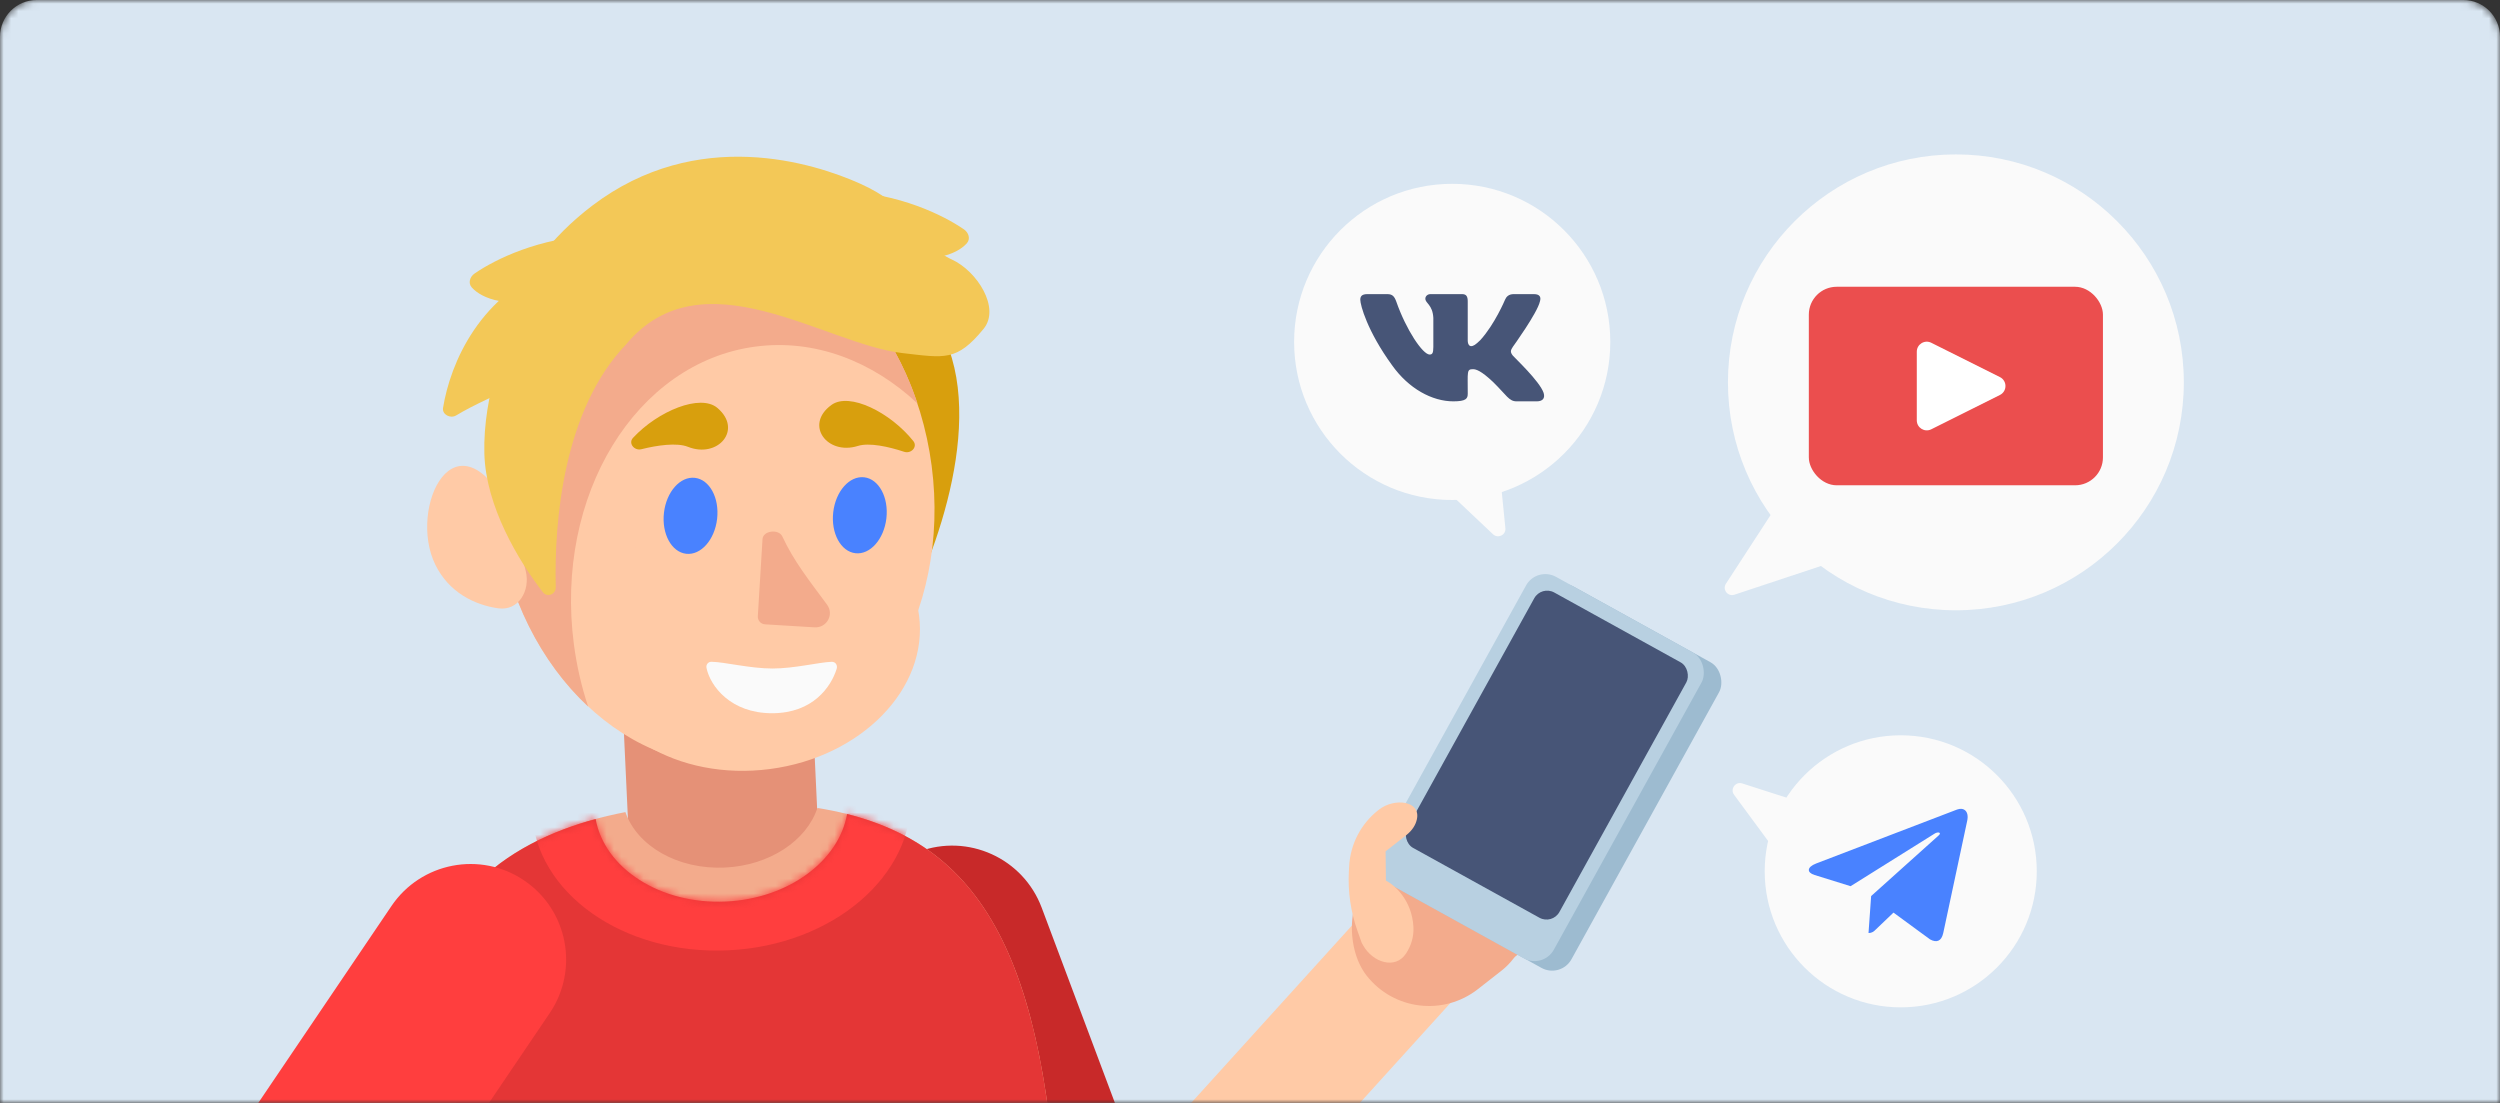
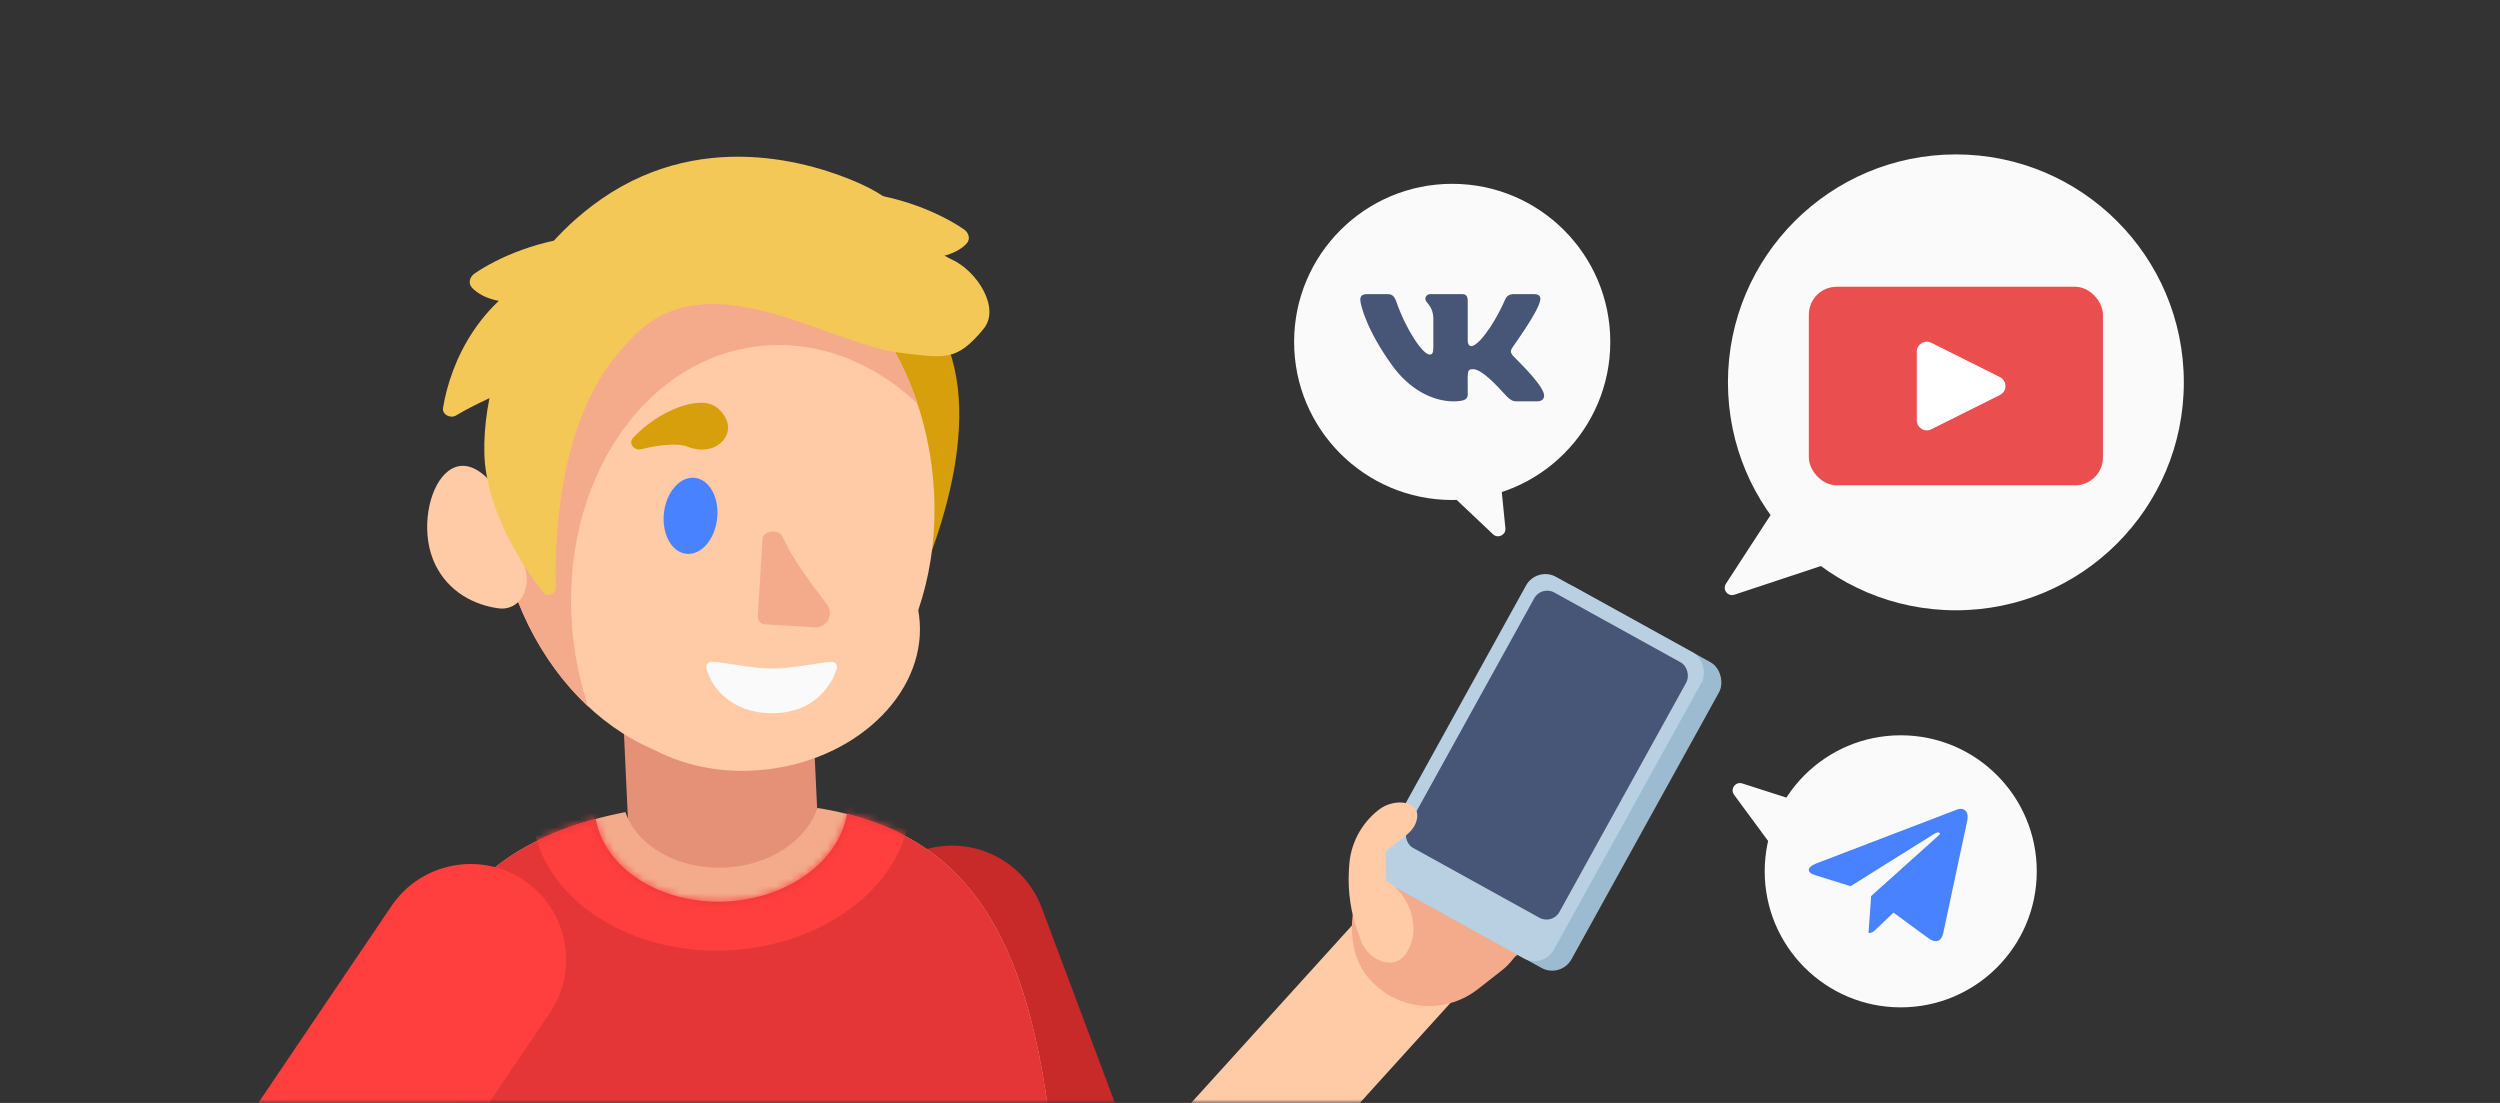
<svg xmlns="http://www.w3.org/2000/svg" width="340" height="150" viewBox="0 0 340 150" fill="none">
  <rect x="0" y="0" width="340" height="150" fill="#333333" stroke="none" />
  <mask id="mask0" style="mask-type:alpha" maskUnits="userSpaceOnUse" x="0" y="0" width="340" height="150">
    <path d="M0 5C0 2.239 2.239 0 5 0H335C337.761 0 340 2.239 340 5V150H0V5Z" fill="#D9E6F2" />
  </mask>
  <g mask="url(#mask0)">
-     <path d="M0 5C0 2.239 2.239 0 5 0H335C337.761 0 340 2.239 340 5V150H0V5Z" fill="#D9E6F2" />
    <path d="M117.333 132.563C114.813 125.844 118.217 118.354 124.937 115.833C131.656 113.313 139.146 116.717 141.667 123.437L117.333 132.563ZM154.347 194.249L148.922 206.056C145.807 204.625 143.384 202.021 142.18 198.812L154.347 194.249ZM141.667 123.437L166.513 189.686L142.18 198.812L117.333 132.563L141.667 123.437ZM159.771 182.441L189.44 196.07L178.591 219.686L148.922 206.056L159.771 182.441Z" fill="#C82929" />
    <path fill-rule="evenodd" clip-rule="evenodd" d="M84.749 97.463L110.489 96.26L111.24 112.325C111.24 112.332 111.24 112.34 111.241 112.348C111.407 115.901 105.779 119.052 98.672 119.384C91.564 119.716 85.667 117.105 85.501 113.551L85.501 113.551L84.749 97.463Z" fill="#E59177" />
    <path d="M122.487 84.361C127.2 75.795 134.77 55.725 127.343 43.966L114.198 48.947L122.487 84.361Z" fill="#D89F0D" />
    <ellipse rx="29.775" ry="36.932" transform="matrix(-0.991 0.13 0.13 0.991 97.197 67.21)" fill="#FFCAA6" />
    <ellipse rx="22.836" ry="18.095" transform="matrix(-0.991 0.13 0.13 0.991 102.36 86.657)" fill="#FFCAA6" />
    <path fill-rule="evenodd" clip-rule="evenodd" d="M79.989 96.095C73.638 90.166 69.021 81.341 67.675 71.084C65.021 50.861 76.087 32.732 92.391 30.592C106.315 28.764 119.557 39.188 124.78 54.867C118.609 49.105 110.801 46.08 102.765 47.134C86.461 49.274 75.395 67.403 78.049 87.627C78.437 90.58 79.095 93.414 79.989 96.095Z" fill="#F3AB8C" />
    <path d="M97.527 70.566C97.199 73.418 95.314 75.543 93.318 75.313C91.322 75.084 89.97 72.585 90.298 69.734C90.626 66.882 92.511 64.757 94.507 64.986C96.503 65.216 97.855 67.714 97.527 70.566Z" fill="#4982FF" />
-     <path d="M120.549 70.491C120.22 73.343 118.336 75.468 116.34 75.239C114.343 75.009 112.991 72.51 113.32 69.659C113.648 66.807 115.532 64.682 117.529 64.911C119.525 65.141 120.877 67.639 120.549 70.491Z" fill="#4982FF" />
    <path d="M59.206 76.804C55.401 69.06 61.992 55.193 69.487 69.69C69.524 69.761 69.554 69.841 69.574 69.918L71.494 77.627C72.165 80.322 70.526 83.116 67.775 82.732C64.537 82.279 61.058 80.572 59.206 76.804Z" fill="#FFCAA6" />
    <path d="M105.06 90.918C101.995 90.918 98.534 90.028 96.763 90.001C96.306 89.994 95.992 90.391 96.084 90.838C96.582 93.269 99.336 97 105 97C110.573 97 113.035 93.387 113.789 90.956C113.943 90.46 113.618 89.984 113.1 90.005C111.317 90.075 108.042 90.918 105.06 90.918Z" fill="#FAFAFA" />
    <path d="M112.481 82.236C109.996 78.868 107.969 76.338 106.399 72.96C105.909 71.904 103.772 72.153 103.702 73.315L103.064 83.808C103.029 84.381 103.466 84.874 104.039 84.909L110.775 85.318C112.437 85.419 113.469 83.575 112.481 82.236Z" fill="#F3AB8C" />
    <path d="M97.561 55.475C95.251 53.521 89.489 55.892 86.089 59.548C85.409 60.279 86.26 61.337 87.229 61.094C89.381 60.553 92.062 60.167 93.565 60.769C97.616 62.388 101.073 58.445 97.561 55.475Z" fill="#D89F0D" />
-     <path d="M113.075 55.073C115.524 53.296 121.095 56.088 124.213 59.986C124.837 60.766 123.91 61.758 122.962 61.444C120.856 60.744 118.211 60.161 116.667 60.649C112.507 61.963 109.353 57.774 113.075 55.073Z" fill="#D89F0D" />
    <path d="M75.583 79.847C75.349 70.83 76.659 55.668 85.155 46.831L72.197 41.217C71.711 41.007 71.145 41.192 70.9 41.661C68.895 45.491 65.654 53.707 65.873 61.705C66.067 68.834 70.496 76.24 73.825 80.534C74.427 81.31 75.609 80.828 75.583 79.847Z" fill="#F3C857" />
    <path d="M80.523 27.985C69.055 36.71 66.494 48.344 66.648 53.071C70.936 48.542 80.793 46.852 85.155 46.831C95.479 34.416 112.158 46.8 122.689 48.013C128.483 48.68 130.114 49.179 133.763 44.73C136.113 41.866 132.834 36.839 129.464 35.301C128.908 35.047 128.413 34.755 128.001 34.425C125.131 32.129 123.689 27.985 117.001 24.986C110.731 22.174 94.859 17.079 80.523 27.985Z" fill="#F3C857" />
    <path d="M60.253 55.481C61.237 49.411 65.246 39.802 76.001 35.986C76.335 39.986 76.301 49.986 71.501 51.986C68.004 53.443 64.383 55.077 62.031 56.501C61.256 56.97 60.109 56.376 60.253 55.481Z" fill="#F3C857" />
    <path d="M64.545 37.197C67.38 35.242 73.329 32.335 81.001 31.986C83.001 33.986 84.801 38.486 76.001 40.486C68.995 42.078 65.539 40.607 64.168 39.1C63.633 38.511 63.89 37.648 64.545 37.197Z" fill="#F3C857" />
    <path d="M131.101 31.197C128.266 29.242 122.317 26.334 114.645 25.986C112.645 27.986 110.845 32.486 119.645 34.486C126.651 36.078 130.107 34.607 131.478 33.1C132.013 32.511 131.756 31.648 131.101 31.197Z" fill="#F3C857" />
    <path fill-rule="evenodd" clip-rule="evenodd" d="M111.168 109.884C109.716 114.298 104.701 117.702 98.589 117.988C92.171 118.288 86.637 115.052 85.056 110.445C72.411 112.897 56.027 120.245 57.094 143.076C57.455 150.793 58.208 159.887 59.009 169.56C61.013 193.746 63.316 221.549 60.531 240.484C60.337 241.806 61.383 242.999 62.718 242.937L144.894 239.096C146.174 239.036 147.098 237.856 146.882 236.593C144.486 222.62 144.328 198.264 144.222 181.895C144.182 175.815 144.15 170.837 144.013 167.903C142.239 129.957 133.614 113.464 111.168 109.884Z" fill="#F3AB8C" />
    <path fill-rule="evenodd" clip-rule="evenodd" d="M115.201 110.705C114.091 117.081 107.241 122.211 98.726 122.609C89.802 123.027 82.214 118.098 81.007 111.383C69.187 114.596 56.138 122.623 57.094 143.076C57.455 150.793 58.208 159.887 59.009 169.56C61.013 193.746 63.316 221.549 60.531 240.484C60.337 241.806 61.383 242.999 62.718 242.937L144.894 239.096C146.174 239.036 147.098 237.856 146.882 236.593C144.486 222.62 144.328 198.264 144.222 181.895C144.182 175.815 144.15 170.837 144.013 167.903C142.35 132.32 134.661 115.6 115.201 110.705Z" fill="#E43636" />
    <mask id="mask1" style="mask-type:alpha" maskUnits="userSpaceOnUse" x="54" y="108" width="94" height="136">
      <path fill-rule="evenodd" clip-rule="evenodd" d="M115.2 110.705C114.09 117.081 107.241 122.211 98.726 122.609C89.802 123.027 82.214 118.098 81.006 111.383C69.187 114.596 56.138 122.623 57.094 143.076C57.454 150.793 58.208 159.887 59.009 169.56C61.013 193.746 63.316 221.549 60.531 240.484C60.336 241.806 61.383 242.999 62.717 242.937L144.894 239.096C146.174 239.036 147.098 237.856 146.882 236.593C144.486 222.62 144.328 198.264 144.222 181.895C144.182 175.815 144.15 170.837 144.013 167.903C142.349 132.32 134.661 115.6 115.2 110.705Z" fill="#E43636" />
    </mask>
    <g mask="url(#mask1)">
      <ellipse cx="98.099" cy="109.194" rx="25.804" ry="20.07" transform="rotate(-2.676 98.099 109.194)" fill="#FF3E3E" />
    </g>
    <path d="M52.06 128.602C55.079 123.977 61.275 122.675 65.9 125.694C70.525 128.713 71.827 134.909 68.808 139.534L52.06 128.602ZM28.672 182.732L21.858 190.051C18.297 186.736 17.639 181.34 20.298 177.266L28.672 182.732ZM68.808 139.534L37.046 188.197L20.298 177.266L52.06 128.602L68.808 139.534ZM35.486 175.412L69.882 207.433L56.254 222.071L21.858 190.051L35.486 175.412Z" fill="#F3AB8C" />
-     <path d="M53.237 123.22C57.257 117.276 65.336 115.716 71.28 119.737C77.224 123.757 78.784 131.836 74.763 137.78L53.237 123.22ZM28.672 182.732L19.444 191.88C15.075 187.474 14.432 180.592 17.909 175.452L28.672 182.732ZM74.763 137.78L39.435 190.012L17.909 175.452L53.237 123.22L74.763 137.78ZM37.899 173.583L64.547 200.459L46.092 218.757L19.444 191.88L37.899 173.583Z" fill="#FF3E3E" />
+     <path d="M53.237 123.22C57.257 117.276 65.336 115.716 71.28 119.737C77.224 123.757 78.784 131.836 74.763 137.78L53.237 123.22ZM28.672 182.732L19.444 191.88C15.075 187.474 14.432 180.592 17.909 175.452L28.672 182.732ZM74.763 137.78L39.435 190.012L17.909 175.452L53.237 123.22L74.763 137.78ZM37.899 173.583L46.092 218.757L19.444 191.88L37.899 173.583Z" fill="#FF3E3E" />
    <path d="M149.846 176.069L191.163 130.471" stroke="#FFCAA6" stroke-width="17" stroke-linecap="round" stroke-linejoin="round" />
    <rect width="25.672" height="21.579" rx="10.79" transform="matrix(-0.787 0.616 0.616 0.787 199.414 108.373)" fill="#F3AB8C" />
    <rect width="25.121" height="4.465" rx="2.232" transform="matrix(-0.787 0.616 0.616 0.787 209.234 100.685)" fill="#F3AB8C" />
    <rect width="14.317" height="4.465" rx="2.232" transform="matrix(-0.787 0.616 0.616 0.787 206.218 110.134)" fill="#F3AB8C" />
    <rect width="12.424" height="4.465" rx="2.232" transform="matrix(-0.787 0.616 0.616 0.787 208.167 115.696)" fill="#F3AB8C" />
    <rect width="10.887" height="4.465" rx="2.232" transform="matrix(-0.787 0.616 0.616 0.787 209.518 121.725)" fill="#F3AB8C" />
    <rect x="211.378" y="78.319" width="27.273" height="47.501" rx="3" transform="rotate(28.932 211.378 78.319)" fill="#9DBBD0" />
    <rect x="208.991" y="77" width="27.273" height="47.525" rx="3" transform="rotate(28.932 208.991 77)" fill="#B8D0E1" />
    <rect x="209.626" y="79.611" width="23.636" height="39.688" rx="2" transform="rotate(28.932 209.626 79.611)" fill="#475577" />
    <path d="M184.623 126.622L185.201 128.242L185.402 128.595C186.715 130.905 189.776 131.896 191.226 129.67C191.872 128.678 192.302 127.466 192.226 126.05C192.032 122.422 189.652 120.347 188.486 119.764L188.441 115.783L191.224 113.604C192.077 112.936 192.52 112.198 192.688 111.46C193.279 108.878 189.626 108.476 187.54 110.109L187.456 110.175C185.091 112.027 183.642 114.811 183.484 117.811L183.445 118.544C183.3 121.288 183.701 124.034 184.623 126.622Z" fill="#FFCAA6" />
    <circle cx="197.5" cy="46.5" r="21.5" fill="#FAFAFA" />
    <path d="M205.746 48.363C205.341 47.852 205.457 47.625 205.746 47.169C205.751 47.164 209.087 42.553 209.431 40.99L209.433 40.989C209.604 40.419 209.433 40 208.607 40H205.874C205.178 40 204.857 40.359 204.685 40.761C204.685 40.761 203.293 44.093 201.325 46.252C200.689 46.876 200.395 47.076 200.048 47.076C199.878 47.076 199.612 46.876 199.612 46.306V40.989C199.612 40.305 199.417 40 198.841 40H194.543C194.107 40 193.847 40.319 193.847 40.616C193.847 41.264 194.832 41.413 194.934 43.236V47.191C194.934 48.058 194.776 48.217 194.427 48.217C193.498 48.217 191.243 44.872 189.906 41.044C189.637 40.301 189.373 40.001 188.672 40.001H185.938C185.157 40.001 185 40.36 185 40.763C185 41.473 185.929 45.005 189.321 49.672C191.581 52.858 194.765 54.584 197.661 54.584C199.402 54.584 199.614 54.2 199.614 53.541C199.614 50.497 199.457 50.21 200.329 50.21C200.733 50.21 201.429 50.41 203.054 51.946C204.911 53.768 205.216 54.584 206.256 54.584H208.989C209.769 54.584 210.163 54.2 209.936 53.444C209.416 51.853 205.904 48.581 205.746 48.363Z" fill="#475577" />
    <path d="M204.733 71.833L204.108 65.584C204.05 65.001 203.505 64.593 202.929 64.701L197.93 65.638C197.126 65.789 196.833 66.787 197.427 67.348L203.052 72.66C203.725 73.296 204.825 72.754 204.733 71.833Z" fill="#FAFAFA" />
    <path d="M234.727 79.386L241.95 68.28C242.306 67.732 243.083 67.667 243.525 68.148L249.657 74.824C250.148 75.358 249.925 76.221 249.236 76.449L235.88 80.88C234.982 81.178 234.211 80.179 234.727 79.386Z" fill="#FAFAFA" />
    <path d="M235.837 108.093L242.328 116.901C242.795 117.535 243.777 117.405 244.064 116.672L246.401 110.7C246.611 110.163 246.325 109.56 245.776 109.384L236.947 106.548C236.023 106.251 235.261 107.312 235.837 108.093Z" fill="#FAFAFA" />
    <circle cx="266" cy="52" r="31" fill="#FAFAFA" />
    <circle cx="258.5" cy="118.5" r="18.5" fill="#FAFAFA" />
    <rect x="246" y="39" width="40" height="27" rx="3.789" fill="#EB4E4E" />
    <path d="M262.649 46.614C261.747 46.163 260.684 46.819 260.684 47.829V57.171C260.684 58.181 261.747 58.837 262.649 58.386L271.992 53.715C272.993 53.214 272.993 51.786 271.992 51.285L262.649 46.614Z" fill="white" />
    <path d="M254.475 121.863L254.118 126.889C254.629 126.889 254.851 126.669 255.116 126.405L257.513 124.115L262.479 127.752C263.39 128.259 264.032 127.992 264.277 126.914L267.537 111.639L267.538 111.638C267.827 110.292 267.051 109.765 266.164 110.096L247.003 117.432C245.695 117.939 245.715 118.668 246.78 118.999L251.679 120.522L263.058 113.402C263.593 113.048 264.08 113.244 263.68 113.599L254.475 121.863Z" fill="#4982FF" />
  </g>
</svg>